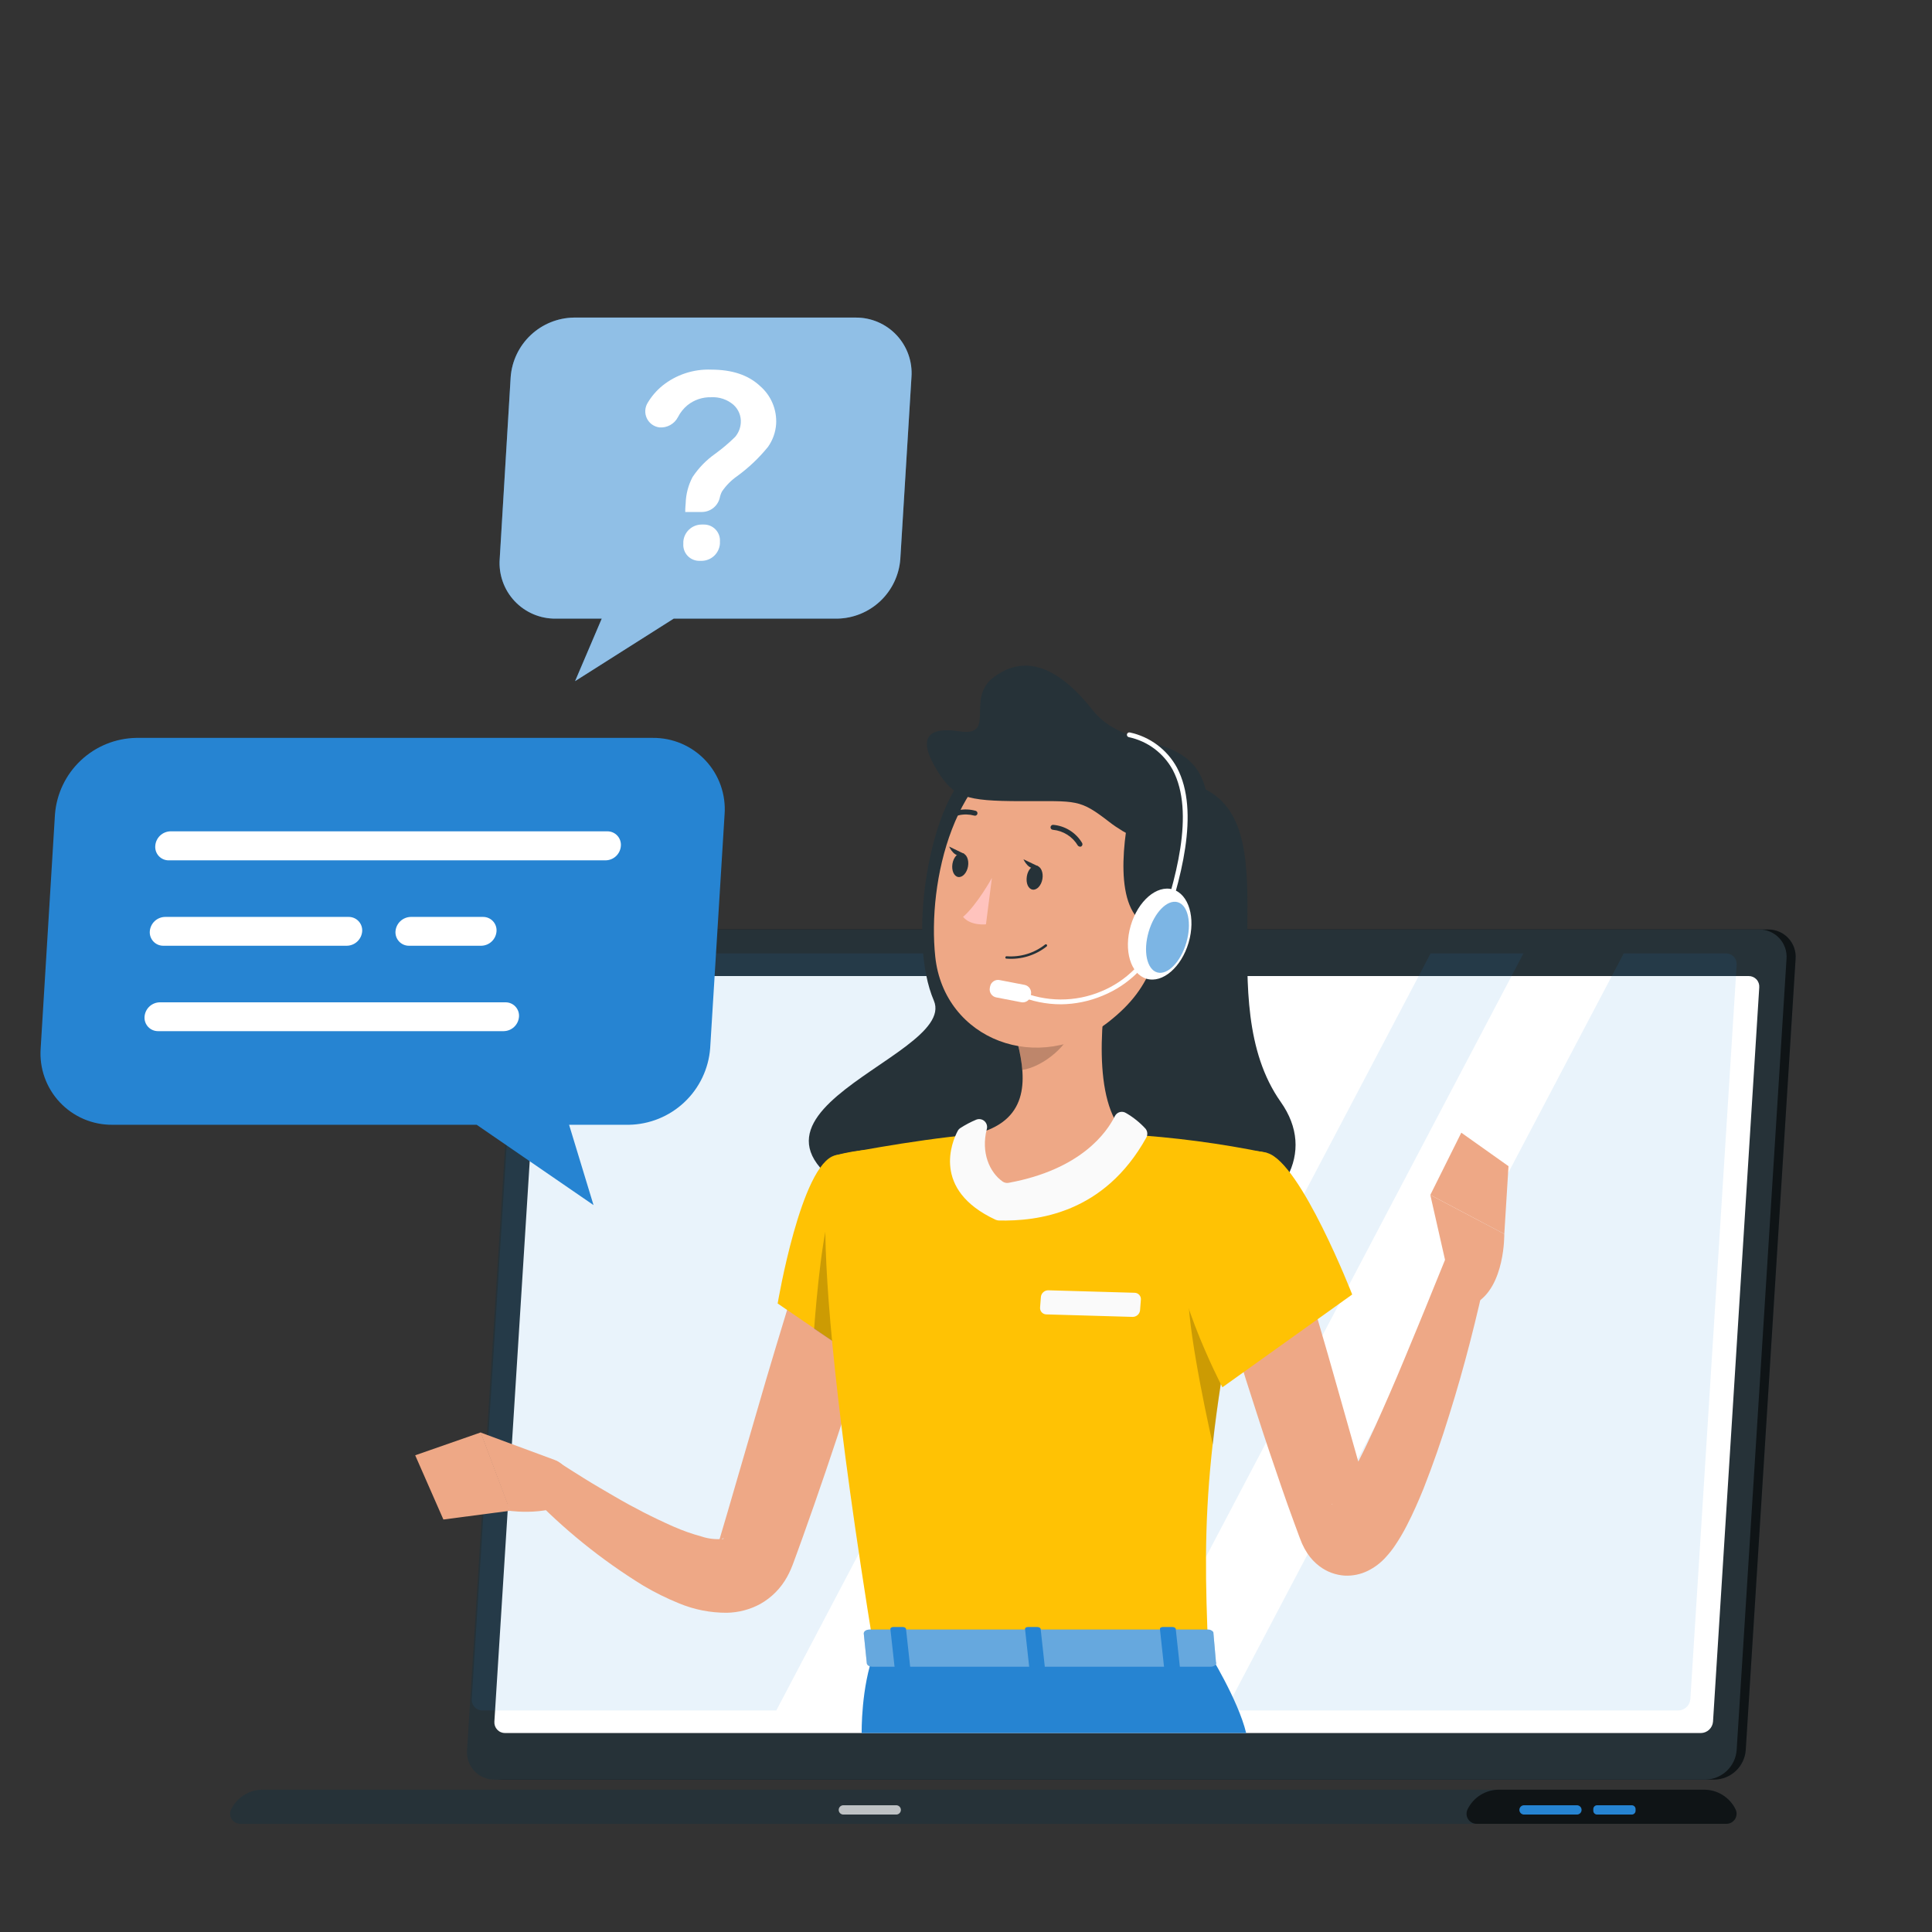
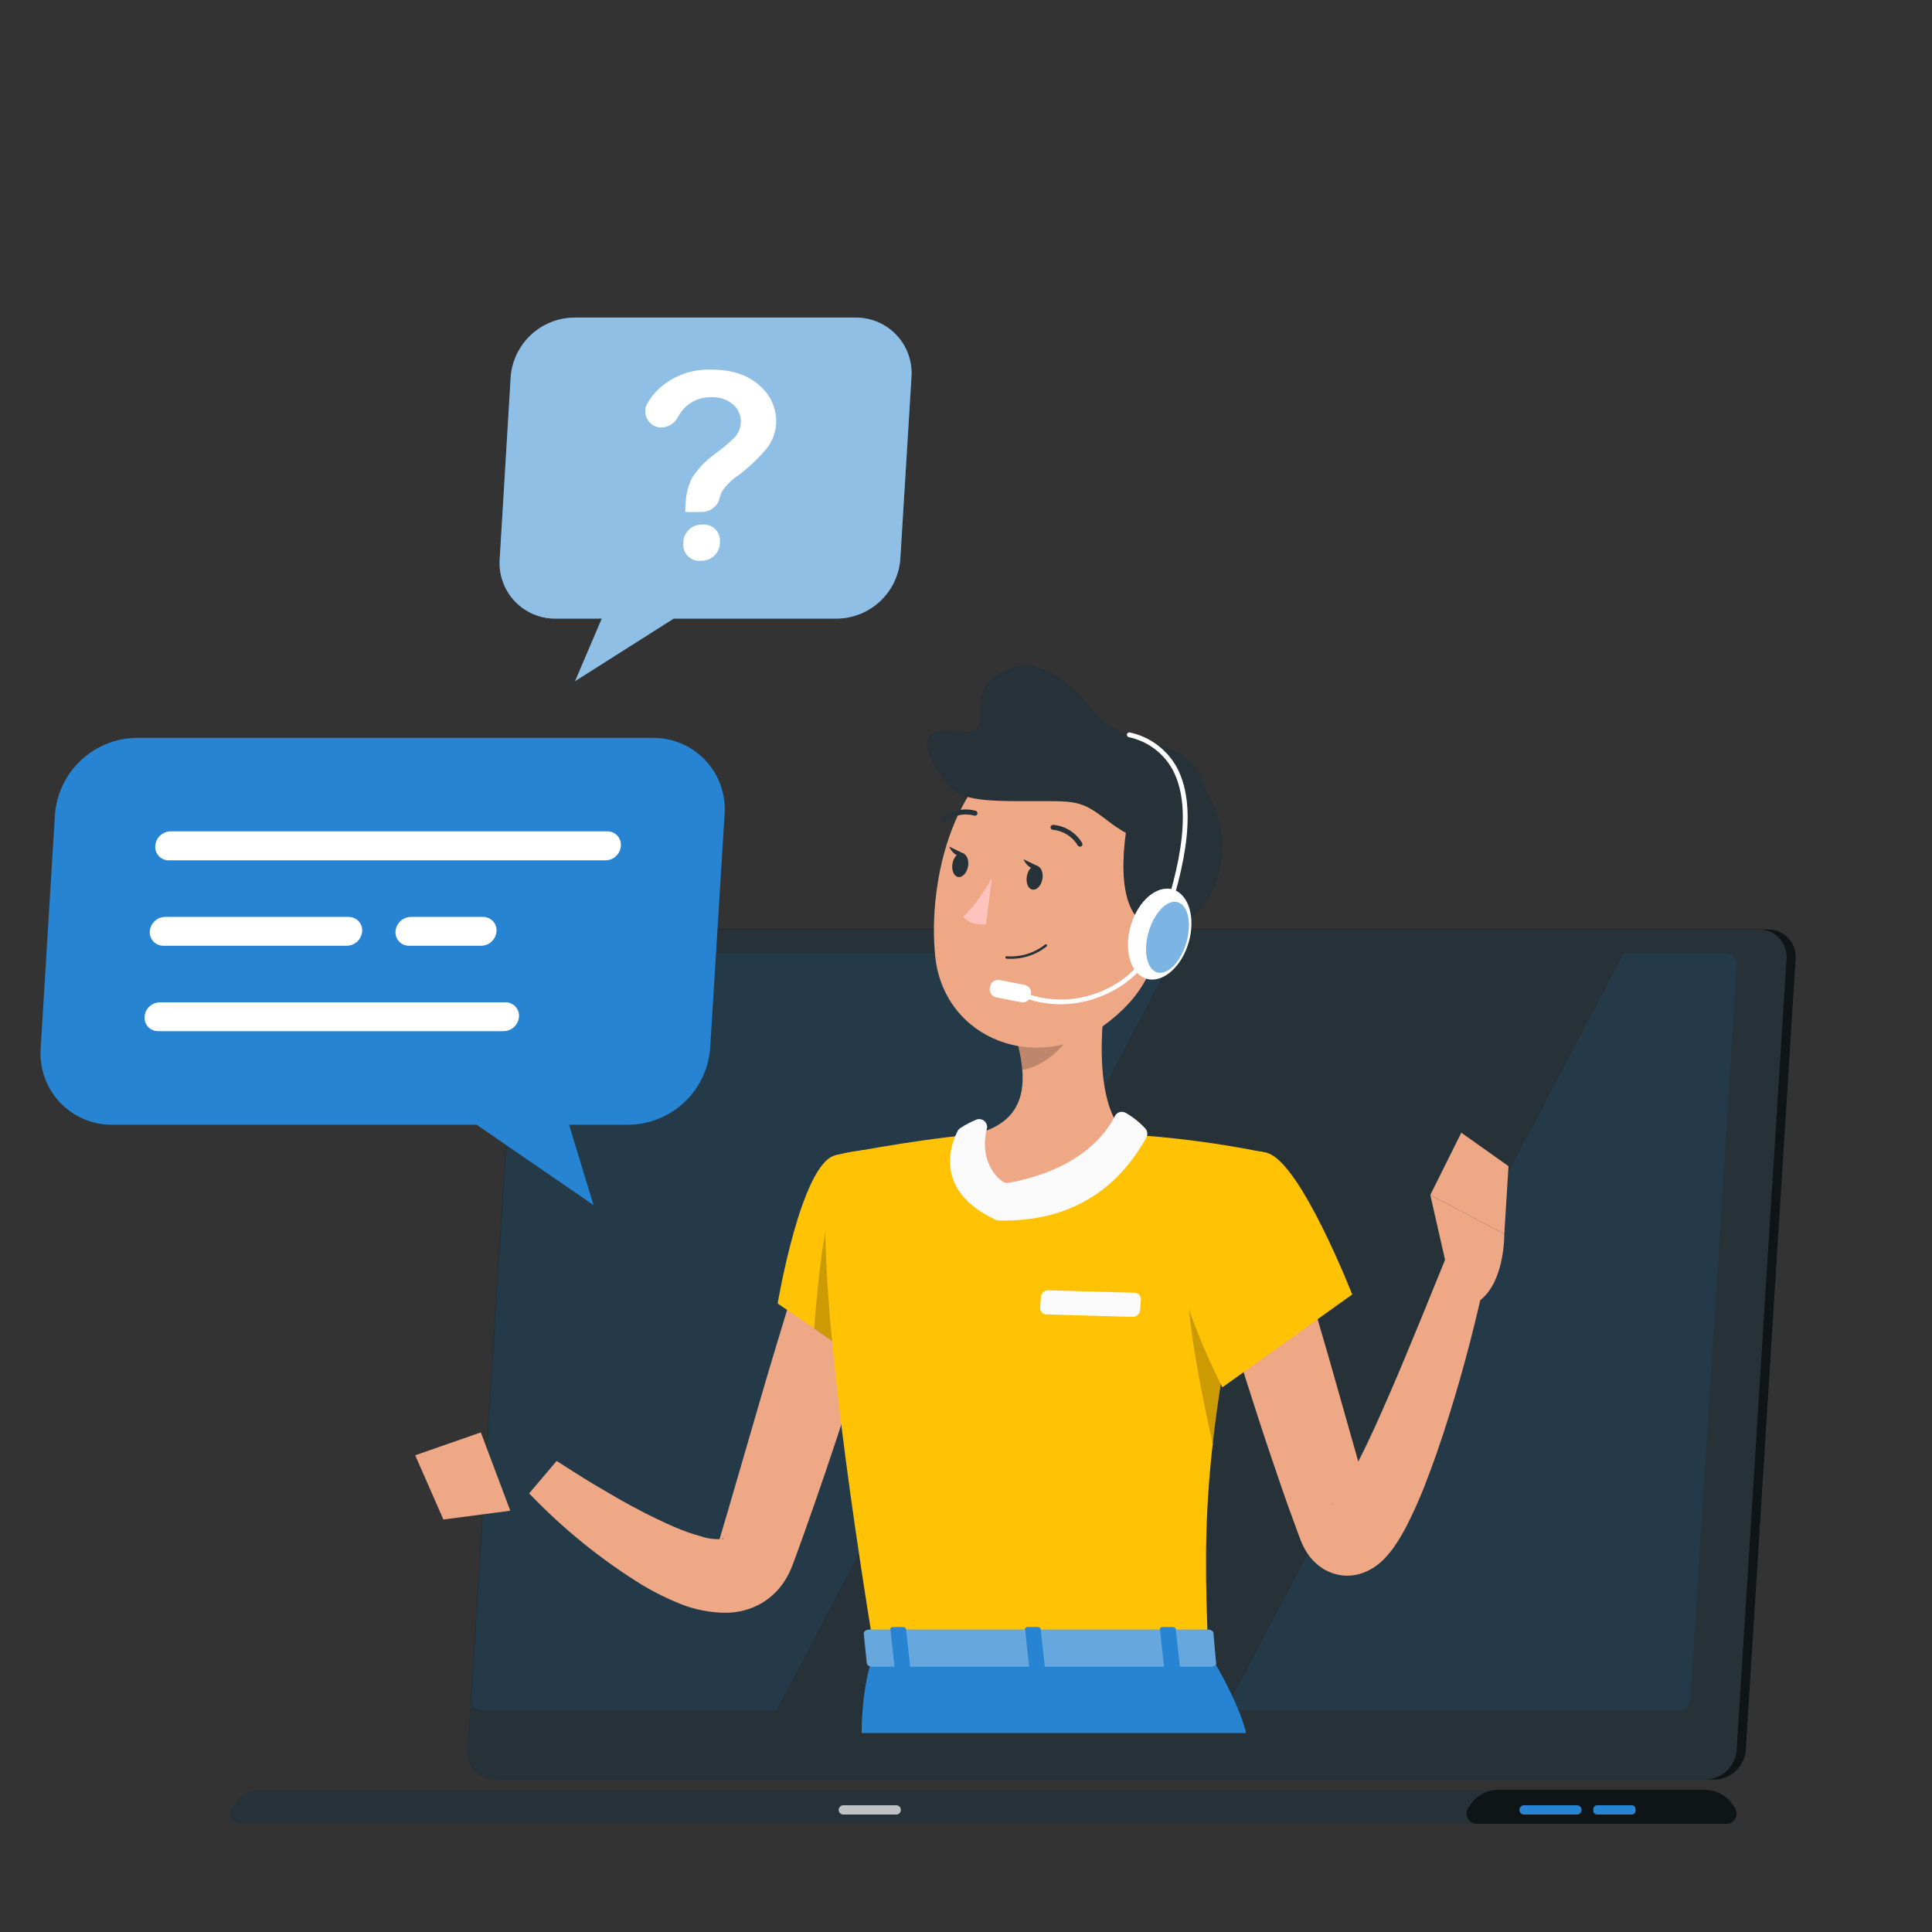
<svg xmlns="http://www.w3.org/2000/svg" width="500" height="500" viewBox="0 0 500 500" fill="none">
  <rect x="0" y="0" width="500" height="500" fill="#333333" stroke="none" />
  <path d="M443.739 460.561H130.321C129.344 460.568 128.376 460.373 127.479 459.987C126.582 459.602 125.774 459.034 125.107 458.321C124.44 457.607 123.928 456.763 123.604 455.842C123.28 454.92 123.15 453.942 123.223 452.968L136.131 248.143C136.294 246.102 137.211 244.194 138.703 242.791C140.194 241.387 142.155 240.589 144.202 240.55H457.605C458.581 240.543 459.549 240.738 460.446 241.124C461.344 241.509 462.151 242.077 462.818 242.79C463.485 243.504 463.997 244.348 464.321 245.269C464.646 246.191 464.775 247.169 464.702 248.143L451.794 452.968C451.631 455.007 450.717 456.912 449.229 458.315C447.74 459.718 445.784 460.518 443.739 460.561V460.561Z" fill="#263238" />
  <path opacity="0.6" d="M443.739 460.561H130.321C129.344 460.568 128.376 460.373 127.479 459.987C126.582 459.602 125.774 459.034 125.107 458.321C124.44 457.607 123.928 456.763 123.604 455.842C123.28 454.92 123.15 453.942 123.223 452.968L136.131 248.143C136.294 246.102 137.211 244.194 138.703 242.791C140.194 241.387 142.155 240.589 144.202 240.55H457.605C458.581 240.543 459.549 240.738 460.446 241.124C461.344 241.509 462.151 242.077 462.818 242.79C463.485 243.504 463.997 244.348 464.321 245.269C464.646 246.191 464.775 247.169 464.702 248.143L451.794 452.968C451.631 455.007 450.717 456.912 449.229 458.315C447.74 459.718 445.784 460.518 443.739 460.561V460.561Z" fill="black" />
  <path d="M441.388 460.561H127.986C127.007 460.571 126.038 460.377 125.139 459.992C124.239 459.608 123.43 459.041 122.761 458.327C122.092 457.613 121.579 456.768 121.254 455.846C120.928 454.923 120.798 453.943 120.871 452.968L133.779 248.143C133.943 246.102 134.859 244.194 136.351 242.791C137.843 241.387 139.803 240.589 141.851 240.55H455.253C456.23 240.541 457.199 240.734 458.098 241.119C458.996 241.504 459.805 242.071 460.473 242.785C461.14 243.499 461.652 244.344 461.975 245.267C462.298 246.189 462.426 247.169 462.351 248.143L449.443 452.968C449.28 455.007 448.365 456.912 446.877 458.315C445.389 459.718 443.433 460.518 441.388 460.561V460.561Z" fill="#263238" />
  <path d="M440.993 463.169H68.07C66.353 463.153 64.667 463.624 63.206 464.527C61.746 465.429 60.571 466.727 59.816 468.269C59.626 468.67 59.54 469.112 59.568 469.555C59.595 469.998 59.736 470.427 59.975 470.8C60.215 471.174 60.546 471.48 60.937 471.69C61.328 471.9 61.766 472.006 62.21 472H446.77C447.214 472.006 447.652 471.9 448.043 471.69C448.434 471.48 448.765 471.174 449.005 470.8C449.244 470.427 449.385 469.998 449.413 469.555C449.44 469.112 449.355 468.67 449.164 468.269C448.419 466.737 447.257 465.446 445.812 464.543C444.367 463.641 442.697 463.165 440.993 463.169V463.169Z" fill="#263238" />
  <path opacity="0.6" d="M440.998 463.169H387.964C386.26 463.163 384.588 463.639 383.143 464.541C381.697 465.443 380.536 466.736 379.793 468.269C379.603 468.669 379.517 469.11 379.544 469.551C379.571 469.993 379.71 470.42 379.948 470.793C380.185 471.166 380.514 471.473 380.903 471.684C381.292 471.895 381.728 472.004 382.17 472H446.775C447.219 472.006 447.657 471.9 448.048 471.69C448.439 471.48 448.77 471.174 449.009 470.8C449.249 470.427 449.389 469.998 449.417 469.555C449.445 469.112 449.359 468.67 449.168 468.269C448.424 466.737 447.262 465.446 445.817 464.544C444.372 463.642 442.701 463.165 440.998 463.169V463.169Z" fill="black" />
  <path d="M408.107 469.606H394.407C394.09 469.602 393.788 469.473 393.566 469.248C393.343 469.022 393.219 468.718 393.219 468.401V468.401C393.219 468.085 393.343 467.781 393.566 467.555C393.788 467.33 394.09 467.201 394.407 467.196H408.107C408.266 467.196 408.422 467.228 408.568 467.288C408.715 467.349 408.847 467.437 408.959 467.549C409.071 467.661 409.16 467.794 409.221 467.94C409.281 468.086 409.312 468.243 409.312 468.401V468.401C409.312 468.56 409.281 468.716 409.221 468.862C409.16 469.009 409.071 469.141 408.959 469.253C408.847 469.365 408.715 469.454 408.568 469.515C408.422 469.575 408.266 469.606 408.107 469.606V469.606Z" fill="#2684D2" />
  <path opacity="0.7" d="M231.943 469.606H218.26C217.94 469.606 217.634 469.479 217.408 469.253C217.182 469.027 217.055 468.721 217.055 468.401V468.401C217.055 468.243 217.086 468.086 217.146 467.94C217.207 467.794 217.296 467.661 217.408 467.549C217.52 467.437 217.652 467.349 217.799 467.288C217.945 467.228 218.101 467.196 218.26 467.196H231.943C232.101 467.196 232.258 467.228 232.404 467.288C232.551 467.349 232.683 467.437 232.795 467.549C232.907 467.661 232.996 467.794 233.056 467.94C233.117 468.086 233.148 468.243 233.148 468.401C233.148 468.721 233.021 469.027 232.795 469.253C232.569 469.479 232.263 469.606 231.943 469.606V469.606Z" fill="white" />
  <path d="M422.297 467.196H413.334C412.787 467.196 412.344 467.64 412.344 468.187V468.616C412.344 469.163 412.787 469.606 413.334 469.606H422.297C422.844 469.606 423.287 469.163 423.287 468.616V468.187C423.287 467.64 422.844 467.196 422.297 467.196Z" fill="#2684D2" />
-   <path d="M127.943 445.573L139.927 255.538C139.989 254.745 140.345 254.004 140.925 253.46C141.505 252.917 142.268 252.61 143.063 252.6H452.537C452.916 252.594 453.292 252.668 453.642 252.816C453.991 252.964 454.305 253.183 454.565 253.46C454.824 253.736 455.023 254.064 455.149 254.422C455.274 254.78 455.324 255.16 455.294 255.538L443.327 445.573C443.261 446.367 442.901 447.109 442.318 447.652C441.735 448.195 440.971 448.502 440.174 448.511H130.717C130.337 448.514 129.962 448.439 129.613 448.291C129.264 448.142 128.95 447.923 128.689 447.647C128.429 447.371 128.229 447.045 128.1 446.688C127.972 446.331 127.919 445.952 127.943 445.573V445.573Z" fill="white" />
  <path opacity="0.1" d="M303.984 246.74L200.903 442.668H124.86C124.478 442.674 124.1 442.6 123.749 442.451C123.397 442.302 123.081 442.082 122.82 441.804C122.559 441.525 122.359 441.196 122.233 440.836C122.106 440.476 122.057 440.094 122.087 439.714L134.07 249.695C134.132 248.9 134.487 248.157 135.067 247.611C135.647 247.065 136.41 246.754 137.206 246.74H303.984Z" fill="#2684D2" />
-   <path opacity="0.1" d="M394.27 246.74L291.189 442.668H267.156L370.237 246.74H394.27Z" fill="#2684D2" />
  <path opacity="0.1" d="M449.446 249.695L437.463 439.714C437.405 440.509 437.051 441.254 436.47 441.801C435.889 442.349 435.124 442.658 434.327 442.668H317.133L420.214 246.74H446.624C447.008 246.73 447.391 246.8 447.747 246.947C448.103 247.094 448.424 247.313 448.69 247.592C448.956 247.87 449.161 248.201 449.291 248.563C449.421 248.925 449.474 249.311 449.446 249.695V249.695Z" fill="#2684D2" />
  <path opacity="0.4" d="M300.384 246.938C300.339 247.537 300.072 248.097 299.636 248.509C299.199 248.922 298.624 249.156 298.024 249.167C297.737 249.17 297.453 249.113 297.189 249C296.925 248.887 296.688 248.721 296.492 248.511C296.297 248.301 296.147 248.053 296.052 247.782C295.958 247.512 295.921 247.224 295.944 246.938C295.986 246.338 296.251 245.776 296.689 245.363C297.126 244.95 297.703 244.717 298.304 244.71C298.591 244.707 298.876 244.763 299.139 244.876C299.403 244.989 299.64 245.156 299.836 245.365C300.032 245.575 300.182 245.823 300.276 246.094C300.37 246.365 300.407 246.652 300.384 246.938V246.938Z" fill="white" />
-   <path d="M249.238 201.365C240.209 211.698 234.994 243.373 241.679 258.955C248.364 274.536 170.801 290.135 234.795 315.455C298.79 340.776 349.975 311.411 331.456 285.183C312.936 258.955 333.453 215.279 312.011 204.303C292.633 194.3 267.329 180.649 249.238 201.365Z" fill="#263238" />
  <path d="M230.106 328.908C226.722 340.462 223.124 352.016 219.394 363.571C215.663 375.125 211.784 386.547 207.674 398.019L206.106 402.344L205.314 404.506L205.066 405.15L204.67 406.124C204.422 406.751 204.043 407.428 203.713 408.071C202.099 411.019 199.692 413.455 196.764 415.103C194.106 416.546 191.139 417.328 188.114 417.381C183.873 417.401 179.67 416.577 175.751 414.954C172.543 413.653 169.437 412.113 166.458 410.349C155.636 403.694 145.717 395.672 136.945 386.481L144.059 378.096C146.453 379.631 149.011 381.265 151.487 382.8C153.963 384.336 156.555 385.821 159.064 387.29C163.98 390.167 169.055 392.763 174.266 395.064C176.64 396.111 179.09 396.978 181.594 397.656C183.326 398.231 185.158 398.444 186.975 398.283C187.438 398.283 187.355 398.019 186.975 398.168C186.596 398.316 186.183 398.745 186.167 398.696C186.15 398.646 186.167 398.696 186.167 398.597C186.174 398.564 186.174 398.53 186.167 398.498L186.299 398.085L186.926 395.956L188.197 391.664L198.282 357.001C201.715 345.447 205.248 333.893 208.879 322.338L230.106 328.908Z" fill="#EEA886" />
-   <path d="M143.555 377.832L124.375 370.734L131.984 391.004C131.984 391.004 145.519 392.952 150.768 385.837L146.493 380.11C145.752 379.085 144.732 378.294 143.555 377.832V377.832Z" fill="#EEA886" />
  <path d="M107.453 376.627L114.749 393.249L132.064 390.971L124.438 370.701L107.453 376.627Z" fill="#EEA886" />
  <path d="M216.113 299.015C207.332 301.243 201.258 337.342 201.258 337.342L225.439 353.848C225.439 353.848 248.548 317.436 241.863 307.796C234.765 297.678 228.906 295.763 216.113 299.015Z" fill="#FFC204" />
  <path opacity="0.2" d="M215.317 312.137L234.085 316.479L235.884 334.85C232.704 341.336 229.195 347.655 225.369 353.782L210.695 343.879C211.339 335.378 212.924 317.915 215.317 312.137Z" fill="black" />
  <path d="M216.106 299.015C216.106 299.015 205.955 302.58 226.274 427.466H312.7C311.248 392.291 311.215 370.586 328.018 298.404C315.921 295.903 303.657 294.287 291.325 293.568C276.783 292.858 264.915 292.396 252.073 293.568C235.22 295.103 216.106 299.015 216.106 299.015Z" fill="#FFC204" />
  <path opacity="0.2" d="M307.685 331.912L318.843 341.419C316.466 354.047 314.865 364.528 313.891 373.92C311.762 364.545 306.447 339.092 307.685 331.912Z" fill="black" />
  <path d="M287.437 249.365C284.962 261.992 282.486 285.133 291.333 293.568C291.333 293.568 283.08 312.484 261.209 312.484C239.338 312.484 252.081 293.568 252.081 293.568C266.161 290.267 265.798 279.752 263.355 269.948L287.437 249.365Z" fill="#EEA886" />
  <path d="M288.528 288.847C286.448 293.056 279.746 302.68 261.028 306.113C260.508 306.208 259.971 306.102 259.526 305.816C256.027 303.373 253.848 298.206 255.383 292.215C255.485 291.846 255.482 291.457 255.374 291.091C255.266 290.724 255.058 290.396 254.773 290.141C254.487 289.887 254.137 289.718 253.761 289.653C253.384 289.587 252.997 289.629 252.643 289.772C251.205 290.373 249.824 291.103 248.517 291.951C248.229 292.141 247.996 292.403 247.84 292.71C246.47 295.285 240.924 307.895 257.661 315.67C257.928 315.784 258.213 315.851 258.503 315.868C268.407 316.066 285.722 314.118 296.665 294.41C296.861 294.054 296.947 293.649 296.915 293.244C296.883 292.839 296.733 292.453 296.484 292.132C295.013 290.522 293.304 289.147 291.416 288.055C291.179 287.902 290.911 287.801 290.632 287.759C290.353 287.716 290.068 287.733 289.795 287.807C289.523 287.882 289.269 288.013 289.051 288.193C288.832 288.372 288.654 288.595 288.528 288.847Z" fill="#FAFAFA" />
  <path d="M293.108 340.809L270.825 340.165C270.592 340.166 270.361 340.118 270.148 340.024C269.935 339.93 269.744 339.792 269.588 339.619C269.432 339.446 269.315 339.242 269.243 339.02C269.172 338.799 269.148 338.564 269.174 338.333L269.389 335.576C269.453 335.113 269.685 334.689 270.041 334.385C270.397 334.08 270.852 333.917 271.32 333.926L293.603 334.569C293.838 334.568 294.07 334.616 294.284 334.711C294.499 334.806 294.69 334.946 294.846 335.121C295.003 335.296 295.12 335.502 295.19 335.725C295.26 335.949 295.282 336.185 295.254 336.418L295.039 339.158C294.975 339.622 294.743 340.046 294.387 340.35C294.031 340.654 293.576 340.817 293.108 340.809V340.809Z" fill="#FAFAFA" />
  <path opacity="0.2" d="M277.613 257.766L263.352 269.931C263.963 272.213 264.372 274.544 264.573 276.897C269.938 276.121 277.332 270.212 277.91 264.583C278.226 262.312 278.125 260.002 277.613 257.766V257.766Z" fill="black" />
  <path d="M304.075 225.48C300.097 246.228 298.859 255.092 286.909 264.451C268.933 278.548 244.323 269.106 242.045 247.598C239.982 228.237 246.832 197.568 268.455 191.89C273.193 190.631 278.174 190.602 282.927 191.806C287.68 193.011 292.046 195.408 295.613 198.772C299.18 202.136 301.829 206.354 303.31 211.028C304.791 215.702 305.054 220.676 304.075 225.48Z" fill="#EEA886" />
  <path d="M292.273 210.13C289.698 223.12 289.087 240.336 300.988 240.336C312.889 240.336 322.215 220.083 311.948 204.22C301.681 188.358 293.775 202.471 292.273 210.13Z" fill="#263238" />
  <path d="M312.837 211.731C312.837 225.86 295.043 218.878 287.17 212.787C279.296 206.696 278.917 207.356 264.325 207.34C249.734 207.323 246.812 206.317 242.504 199.351C238.196 192.385 238.592 187.797 248.298 189.266C258.003 190.735 249.849 180.831 257.079 175.334C264.309 169.838 272.875 171.224 282.762 183.769C292.65 196.314 312.837 187.252 312.837 211.731Z" fill="#263238" />
  <path d="M307.616 243.941C309.489 237.555 307.652 231.395 303.514 230.182C299.376 228.969 294.504 233.162 292.632 239.548C290.76 245.934 292.597 252.094 296.734 253.307C300.872 254.52 305.744 250.327 307.616 243.941Z" fill="white" />
  <path d="M274.577 259.912C270.746 259.911 266.955 259.131 263.435 257.618C263.36 257.587 263.291 257.542 263.234 257.484C263.176 257.427 263.131 257.358 263.1 257.283C263.069 257.207 263.054 257.127 263.055 257.045C263.056 256.964 263.073 256.884 263.105 256.809C263.174 256.658 263.298 256.54 263.452 256.479C263.605 256.417 263.777 256.417 263.93 256.479C267.247 257.902 270.816 258.646 274.425 258.666C278.034 258.685 281.611 257.981 284.943 256.594C288.184 255.268 291.127 253.307 293.598 250.827C296.07 248.347 298.021 245.397 299.336 242.152C304.288 227.973 309.339 210.278 303.496 199.235C302.32 197.086 300.694 195.217 298.728 193.755C296.762 192.293 294.503 191.274 292.106 190.768C291.947 190.725 291.811 190.622 291.728 190.48C291.645 190.337 291.62 190.168 291.661 190.009C291.703 189.849 291.807 189.714 291.949 189.63C292.091 189.547 292.26 189.523 292.42 189.563C294.981 190.114 297.393 191.21 299.492 192.776C301.591 194.343 303.328 196.343 304.585 198.641C310.659 210.047 305.592 228.088 300.492 242.531C299.108 245.939 297.056 249.036 294.456 251.639C291.857 254.241 288.762 256.297 285.355 257.684C281.941 259.118 278.28 259.875 274.577 259.912V259.912Z" fill="white" />
  <path opacity="0.6" d="M307.012 244C305.543 248.952 302.176 252.435 299.485 251.659C296.795 250.883 295.805 246.162 297.274 241.144C298.743 236.127 302.11 232.693 304.8 233.486C307.491 234.278 308.481 238.982 307.012 244Z" fill="#2684D2" />
  <path d="M265.158 254.887L258.691 253.639C257.554 253.42 256.455 254.163 256.236 255.3L256.164 255.673C255.944 256.81 256.688 257.909 257.825 258.128L264.292 259.376C265.428 259.595 266.528 258.852 266.747 257.715L266.819 257.342C267.038 256.205 266.295 255.106 265.158 254.887Z" fill="white" />
  <path d="M256.703 227.213C256.703 227.213 252.874 234.162 249.242 237.282C251.206 239.676 255.168 239.213 255.168 239.213L256.703 227.213Z" fill="#FFC3BD" />
  <path d="M260.348 248.094H260.496C264.238 248.389 267.954 247.257 270.895 244.924C270.955 244.863 270.989 244.78 270.989 244.693C270.989 244.607 270.955 244.524 270.895 244.462C270.866 244.433 270.831 244.41 270.793 244.394C270.755 244.378 270.714 244.369 270.672 244.369C270.631 244.369 270.59 244.378 270.551 244.394C270.513 244.41 270.478 244.433 270.449 244.462C267.641 246.67 264.108 247.747 260.546 247.483C260.503 247.476 260.46 247.478 260.418 247.488C260.376 247.499 260.337 247.518 260.303 247.544C260.269 247.571 260.241 247.604 260.22 247.641C260.199 247.679 260.186 247.721 260.182 247.764C260.174 247.829 260.185 247.895 260.215 247.954C260.244 248.013 260.29 248.061 260.348 248.094V248.094Z" fill="#263238" />
  <path d="M279.237 219.043C279.33 219.095 279.435 219.122 279.542 219.122C279.649 219.122 279.754 219.095 279.848 219.043C279.989 218.948 280.089 218.803 280.125 218.637C280.162 218.471 280.134 218.297 280.046 218.151C279.256 216.829 278.163 215.715 276.857 214.9C275.551 214.084 274.07 213.592 272.535 213.464C272.363 213.464 272.197 213.531 272.074 213.651C271.951 213.771 271.879 213.935 271.875 214.107C271.875 214.275 271.941 214.437 272.058 214.557C272.175 214.677 272.334 214.747 272.502 214.751C273.824 214.877 275.098 215.314 276.219 216.025C277.341 216.736 278.279 217.702 278.956 218.845C279.03 218.935 279.127 219.003 279.237 219.043Z" fill="#263238" />
  <path d="M269.773 227.494C269.492 229.145 268.353 230.416 267.231 230.234C266.108 230.052 265.465 228.583 265.745 226.801C266.026 225.018 267.181 223.879 268.287 224.061C269.393 224.242 270.07 225.794 269.773 227.494Z" fill="#263238" />
  <path d="M250.523 224.226C250.242 225.876 249.103 227.147 247.981 226.966C246.858 226.784 246.215 225.233 246.495 223.533C246.776 221.832 247.931 220.594 249.037 220.793C250.143 220.991 250.82 222.509 250.523 224.226Z" fill="#263238" />
  <path d="M249.528 220.974L245.633 219.092C245.633 219.092 247.184 222.641 249.528 220.974Z" fill="#263238" />
  <path d="M268.763 224.242L264.867 222.377C264.867 222.377 266.419 225.926 268.763 224.242Z" fill="#263238" />
  <path d="M243.991 212.721C244.091 212.781 244.205 212.812 244.321 212.812C244.437 212.812 244.552 212.781 244.651 212.721C245.67 211.865 246.88 211.268 248.179 210.98C249.478 210.693 250.828 210.724 252.112 211.07C252.274 211.127 252.452 211.117 252.607 211.043C252.762 210.969 252.881 210.836 252.937 210.674C252.994 210.512 252.985 210.334 252.91 210.179C252.836 210.025 252.703 209.906 252.541 209.849C251.06 209.427 249.499 209.369 247.99 209.679C246.482 209.989 245.07 210.659 243.876 211.632C243.807 211.68 243.748 211.743 243.705 211.815C243.661 211.888 243.633 211.968 243.622 212.052C243.611 212.136 243.618 212.221 243.642 212.302C243.665 212.383 243.706 212.458 243.76 212.523C243.815 212.611 243.896 212.68 243.991 212.721V212.721Z" fill="#263238" />
  <path d="M223.003 448.511C223.003 448.511 222.772 436.693 226.304 427.466H312.714C312.714 427.466 320.488 440.011 322.502 448.511H223.003Z" fill="#2684D2" />
  <path d="M314.009 422.399L314.686 430.124C315 430.734 314.29 431.345 313.283 431.345H225.8C225.025 431.345 224.381 430.965 224.331 430.47L223.539 422.729C223.539 422.201 224.166 421.738 225.025 421.738H312.507C312.793 421.708 313.083 421.753 313.346 421.869C313.61 421.984 313.838 422.167 314.009 422.399V422.399Z" fill="#2684D2" />
  <path opacity="0.3" d="M314.009 422.399L314.686 430.124C315 430.734 314.29 431.345 313.283 431.345H225.8C225.025 431.345 224.381 430.965 224.331 430.47L223.539 422.729C223.539 422.201 224.166 421.738 225.025 421.738H312.507C312.793 421.708 313.083 421.753 313.346 421.869C313.61 421.984 313.838 422.167 314.009 422.399V422.399Z" fill="#FAFAFA" />
  <path d="M302.236 432.17H304.58C305.059 432.17 305.406 431.939 305.373 431.642L304.283 421.59C304.283 421.293 303.838 421.062 303.375 421.062H300.982C300.503 421.062 300.157 421.293 300.19 421.59L301.279 431.642C301.362 431.939 301.774 432.17 302.236 432.17Z" fill="#2684D2" />
  <path d="M232.446 432.17H234.789C235.252 432.17 235.615 431.939 235.582 431.642L234.476 421.59C234.476 421.293 234.047 421.062 233.568 421.062H231.224C230.762 421.062 230.399 421.293 230.432 421.59L231.538 431.642C231.571 431.939 231.983 432.17 232.446 432.17Z" fill="#2684D2" />
  <path d="M267.355 432.17H269.633C270.095 432.17 270.458 431.939 270.425 431.642L269.32 421.59C269.32 421.293 268.874 421.062 268.412 421.062H266.068C265.606 421.062 265.243 421.293 265.276 421.59L266.381 431.642C266.48 431.939 266.877 432.17 267.355 432.17Z" fill="#2684D2" />
  <path d="M335.419 322.866C339.215 335.191 342.863 347.582 346.362 360.038L351.628 378.624L354.252 387.868L354.913 390.146L355.243 391.284L355.325 391.549L355.061 391.136C354.644 390.538 354.131 390.014 353.543 389.584C352.251 388.645 350.714 388.1 349.119 388.016C347.913 387.959 346.712 388.197 345.62 388.71C344.431 389.353 344.547 389.502 344.646 389.386C344.926 389.143 345.18 388.872 345.405 388.577C346.183 387.605 346.9 386.585 347.551 385.524C349.003 383.147 350.439 380.473 351.793 377.733C354.599 372.253 357.124 366.443 359.683 360.6C362.241 354.756 364.635 348.847 367.111 342.888C369.587 336.93 371.947 330.938 374.39 325.029L384.937 328.165C382.197 341.04 378.995 353.683 375.034 366.278C373.086 372.6 370.924 378.855 368.431 385.194C367.144 388.363 365.774 391.532 364.073 394.817C363.167 396.594 362.153 398.314 361.036 399.967C360.343 401.004 359.57 401.986 358.726 402.905C357.386 404.424 355.759 405.664 353.939 406.553C352.122 407.436 350.114 407.856 348.096 407.774C345.702 407.641 343.403 406.796 341.493 405.348C340.276 404.43 339.221 403.314 338.373 402.046C337.837 401.233 337.368 400.378 336.97 399.488C336.822 399.125 336.657 398.745 336.541 398.415L336.228 397.606L335.798 396.434L334.94 394.107C333.818 391.02 332.679 387.934 331.639 384.847C329.526 378.674 327.413 372.517 325.433 366.327C321.383 353.959 317.609 341.529 314.109 329.04L335.419 322.866Z" fill="#EEA886" />
  <path d="M328.026 298.404C336.691 301.029 349.946 335.015 349.946 335.015L316.356 359.031C316.356 359.031 301.253 329.981 304.884 318.789C308.68 307.136 318.155 295.4 328.026 298.404Z" fill="#FFC204" />
  <path d="M374.769 329.551L370.164 309.249L389.311 319.351C389.311 319.351 389.542 333.018 381.817 337.326L374.769 329.551Z" fill="#EEA886" />
  <path d="M378.186 293.139L390.401 301.805L389.311 319.351L370.164 309.249L378.186 293.139Z" fill="#EEA886" />
  <path d="M35.236 190.966H168.936C171.489 190.94 174.019 191.445 176.366 192.448C178.714 193.451 180.828 194.93 182.575 196.791C184.322 198.653 185.663 200.857 186.515 203.263C187.366 205.67 187.709 208.227 187.522 210.773L183.791 271.285C183.381 276.611 180.999 281.594 177.109 285.257C173.22 288.92 168.105 291.001 162.763 291.092H147.28L153.602 311.873L123.362 291.092H29.112C26.56 291.117 24.029 290.612 21.682 289.61C19.334 288.607 17.22 287.128 15.473 285.266C13.726 283.405 12.385 281.201 11.533 278.794C10.682 276.388 10.339 273.831 10.526 271.285L14.224 210.773C14.634 205.449 17.014 200.469 20.9 196.806C24.785 193.143 29.897 191.061 35.236 190.966V190.966Z" fill="#2684D2" />
  <path d="M156.687 222.658H43.619C43.139 222.655 42.665 222.553 42.227 222.357C41.788 222.162 41.395 221.877 41.072 221.522C40.749 221.167 40.504 220.748 40.352 220.293C40.199 219.838 40.143 219.356 40.186 218.878V218.878C40.26 217.876 40.706 216.938 41.435 216.248C42.165 215.558 43.127 215.165 44.131 215.147H157.215C157.692 215.148 158.165 215.248 158.602 215.439C159.04 215.63 159.433 215.91 159.758 216.259C160.083 216.609 160.333 217.022 160.492 217.473C160.651 217.923 160.715 218.401 160.681 218.878V218.878C160.622 219.898 160.176 220.858 159.434 221.56C158.691 222.263 157.709 222.655 156.687 222.658V222.658Z" fill="white" />
  <path d="M89.705 244.759H42.266C41.786 244.763 41.31 244.667 40.868 244.478C40.427 244.288 40.029 244.01 39.7 243.659C39.372 243.309 39.119 242.894 38.959 242.442C38.798 241.989 38.733 241.508 38.767 241.029C38.841 240.024 39.289 239.084 40.022 238.393C40.755 237.703 41.721 237.312 42.728 237.298H90.216C90.698 237.293 91.176 237.387 91.619 237.575C92.063 237.763 92.462 238.042 92.793 238.392C93.123 238.743 93.377 239.158 93.539 239.612C93.701 240.066 93.766 240.548 93.732 241.029C93.653 242.043 93.195 242.991 92.448 243.682C91.702 244.374 90.722 244.758 89.705 244.759V244.759Z" fill="white" />
  <path d="M130.353 266.861H40.907C40.426 266.865 39.95 266.769 39.509 266.579C39.067 266.39 38.67 266.111 38.341 265.761C38.013 265.411 37.76 264.996 37.599 264.544C37.438 264.091 37.373 263.61 37.407 263.131V263.131C37.478 262.125 37.925 261.182 38.659 260.491C39.393 259.8 40.36 259.41 41.369 259.4H130.816C131.297 259.394 131.774 259.489 132.216 259.677C132.659 259.865 133.058 260.144 133.387 260.495C133.716 260.846 133.968 261.261 134.128 261.715C134.288 262.169 134.352 262.651 134.315 263.131V263.131C134.241 264.135 133.793 265.076 133.059 265.766C132.326 266.457 131.361 266.847 130.353 266.861V266.861Z" fill="white" />
  <path d="M124.553 244.759H105.852C105.372 244.763 104.896 244.667 104.454 244.478C104.013 244.288 103.615 244.01 103.286 243.659C102.958 243.309 102.705 242.894 102.544 242.442C102.384 241.989 102.318 241.508 102.353 241.029V241.029C102.43 240.026 102.88 239.088 103.612 238.398C104.345 237.708 105.308 237.316 106.314 237.298H124.999C125.48 237.293 125.957 237.387 126.4 237.575C126.842 237.764 127.241 238.042 127.57 238.393C127.899 238.744 128.152 239.159 128.312 239.613C128.471 240.067 128.535 240.549 128.498 241.029V241.029C128.424 242.031 127.979 242.969 127.249 243.659C126.519 244.349 125.558 244.741 124.553 244.759Z" fill="white" />
  <path d="M221.406 82.19H148.514C144.358 82.253 140.375 83.867 137.348 86.717C134.321 89.567 132.469 93.445 132.157 97.59L129.318 144.699C129.176 146.68 129.447 148.668 130.112 150.539C130.777 152.41 131.823 154.123 133.183 155.57C134.543 157.017 136.188 158.166 138.014 158.946C139.84 159.725 141.808 160.118 143.794 160.099H155.728L148.828 176.275L174.347 160.099H216.635C220.792 160.037 224.775 158.422 227.802 155.573C230.829 152.723 232.68 148.844 232.993 144.699L235.881 97.59C236.023 95.61 235.753 93.621 235.087 91.75C234.422 89.879 233.377 88.166 232.017 86.72C230.657 85.273 229.012 84.123 227.185 83.344C225.359 82.564 223.391 82.171 221.406 82.19V82.19Z" fill="#2684D2" />
  <g opacity="0.5">
    <path d="M221.413 82.19H148.522C144.366 82.253 140.382 83.867 137.356 86.717C134.329 89.567 132.477 93.445 132.165 97.59L129.326 144.699C129.184 146.68 129.455 148.668 130.12 150.539C130.785 152.41 131.83 154.123 133.19 155.57C134.55 157.017 136.195 158.166 138.022 158.946C139.848 159.725 141.816 160.118 143.801 160.099H155.735L148.836 176.275L174.354 160.099H216.643C220.8 160.037 224.783 158.422 227.81 155.573C230.836 152.723 232.688 148.844 233.001 144.699L235.889 97.59C236.031 95.61 235.76 93.621 235.095 91.75C234.43 89.879 233.384 88.166 232.024 86.72C230.664 85.273 229.019 84.123 227.193 83.344C225.367 82.564 223.399 82.171 221.413 82.19V82.19Z" fill="#FAFAFA" />
  </g>
  <path d="M186.268 128.853C186.017 129.891 185.425 130.814 184.587 131.475C183.749 132.137 182.714 132.498 181.646 132.501H177.338C177.338 131.28 177.437 130.537 177.454 130.273C177.516 127.894 178.126 125.561 179.236 123.456C180.796 121.109 182.777 119.072 185.08 117.447C186.916 116.117 188.648 114.649 190.263 113.057C191.119 112.043 191.628 110.782 191.715 109.458C191.78 108.581 191.643 107.701 191.313 106.885C190.984 106.07 190.472 105.341 189.817 104.754C188.215 103.382 186.145 102.684 184.04 102.806C181.826 102.746 179.663 103.471 177.932 104.853C176.904 105.701 176.062 106.752 175.457 107.94C175.011 108.807 174.319 109.524 173.467 110C172.615 110.476 171.642 110.689 170.67 110.614V110.614C169.97 110.527 169.303 110.266 168.731 109.853C168.16 109.44 167.701 108.89 167.398 108.253C167.096 107.616 166.958 106.914 166.999 106.21C167.04 105.506 167.258 104.823 167.633 104.226C168.629 102.554 169.908 101.069 171.413 99.835C174.99 96.96 179.487 95.476 184.073 95.659C189.47 95.659 193.663 97.062 196.683 99.885C198.098 101.101 199.211 102.628 199.935 104.346C200.66 106.064 200.976 107.927 200.859 109.789C200.708 111.904 199.977 113.937 198.747 115.665C196.428 118.52 193.748 121.061 190.774 123.225C189.233 124.3 187.902 125.648 186.846 127.203C186.577 127.723 186.383 128.279 186.268 128.853V128.853ZM176.843 140.705V140.176C176.93 138.984 177.462 137.867 178.333 137.048C179.204 136.228 180.351 135.766 181.547 135.753H182.142C182.714 135.744 183.281 135.855 183.808 136.078C184.335 136.3 184.81 136.63 185.202 137.046C185.595 137.462 185.897 137.955 186.089 138.494C186.281 139.033 186.359 139.606 186.318 140.176V140.705C186.231 141.899 185.7 143.018 184.829 143.84C183.958 144.662 182.811 145.127 181.613 145.145H181.085C180.506 145.163 179.93 145.058 179.394 144.839C178.858 144.619 178.374 144.29 177.974 143.871C177.574 143.452 177.266 142.954 177.071 142.408C176.877 141.863 176.799 141.282 176.843 140.705V140.705Z" fill="white" />
</svg>